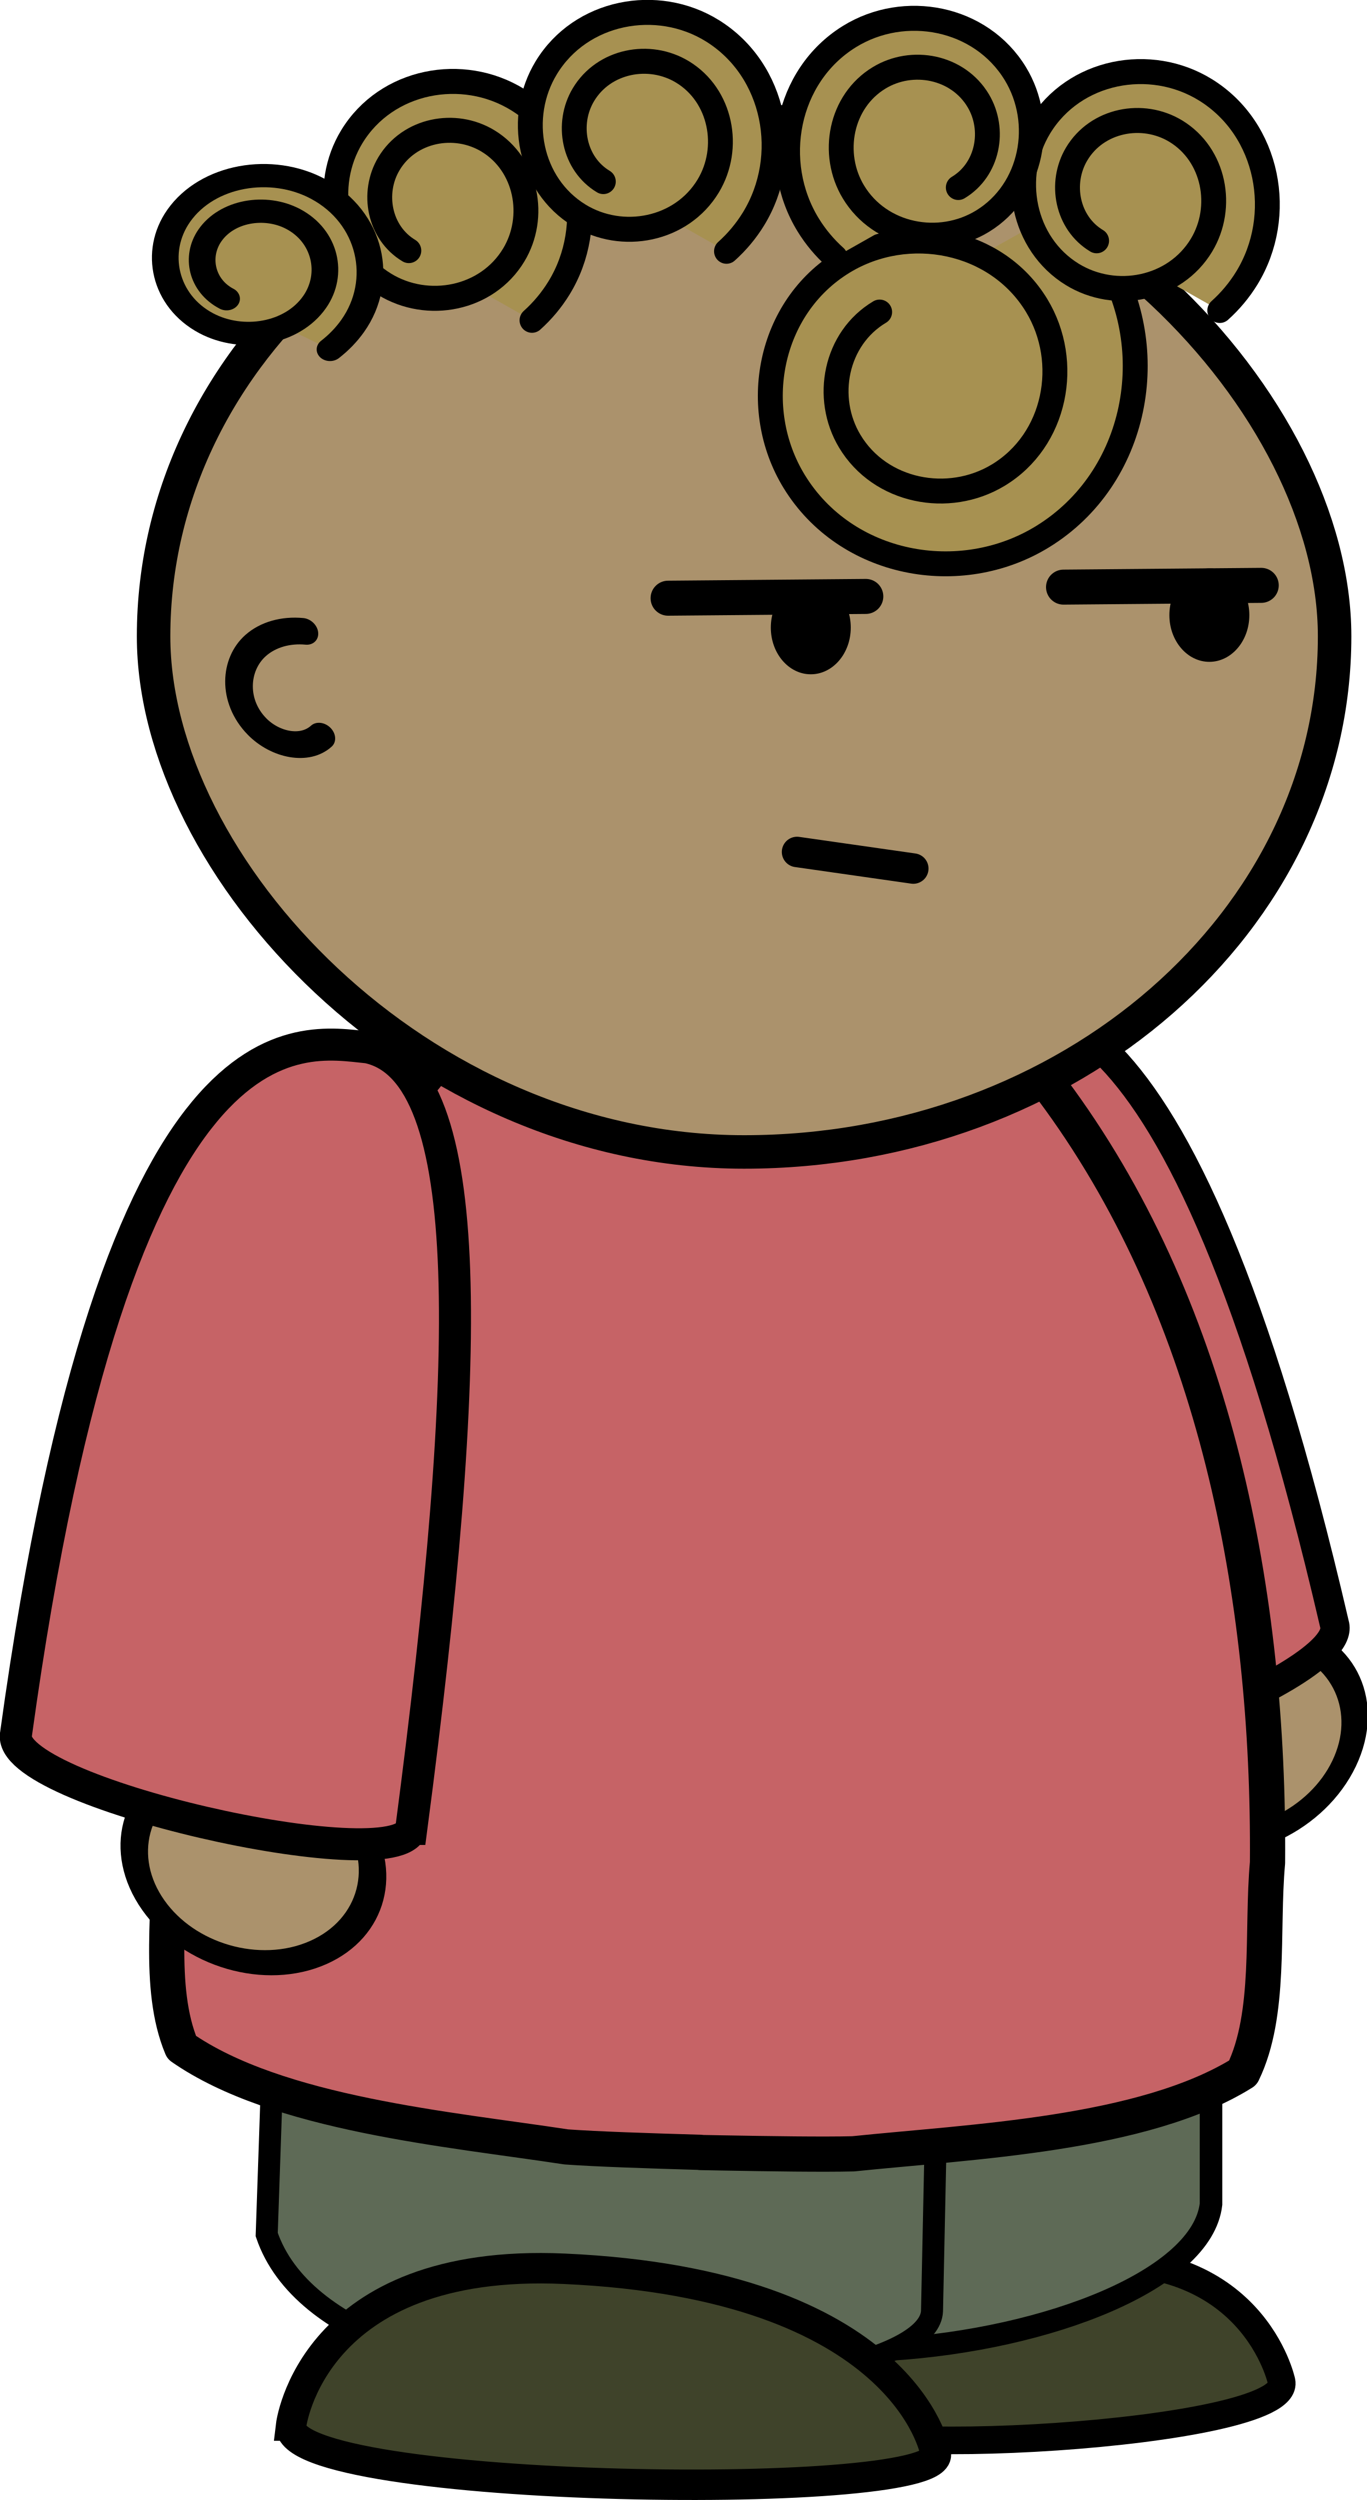
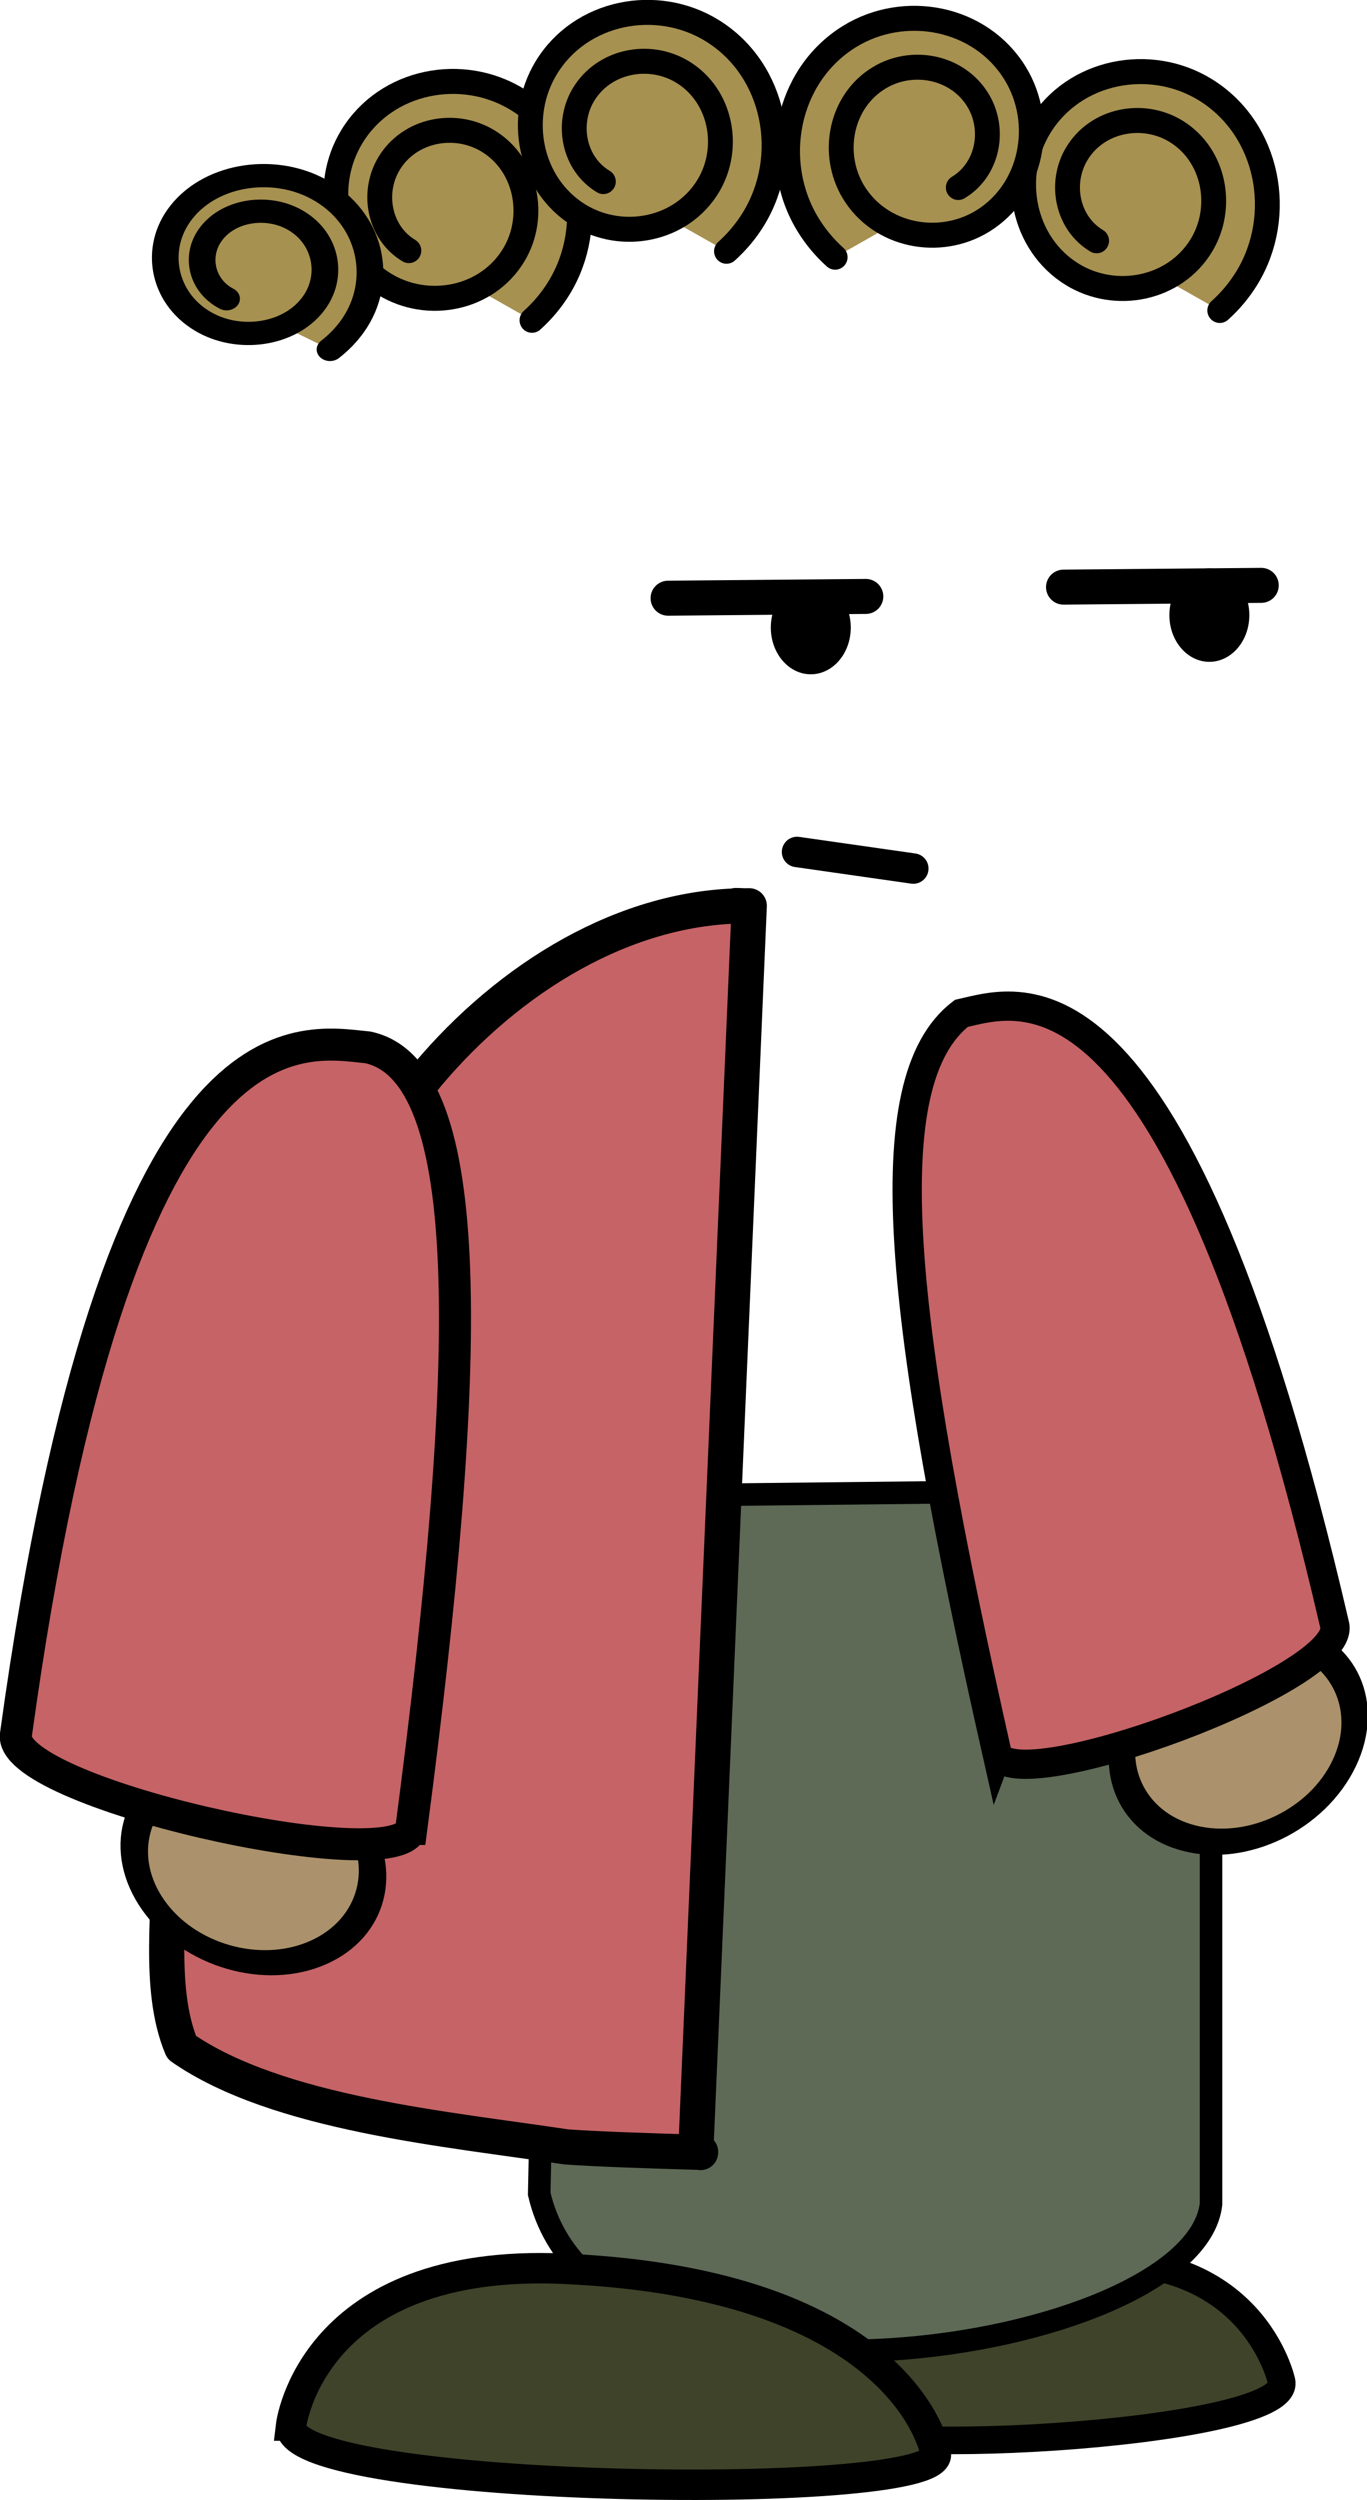
<svg xmlns="http://www.w3.org/2000/svg" version="1.1" viewBox="0 0 493.89 903.23">
  <g transform="translate(-81.561 -12.057)">
    <path d="m544.58 872.46s-10.243-48.461-74.004-42.776c-85.771 7.647-88.226 56.486-88.226 56.486-5.027 15.129 166.51 6.094 162.23-13.71z" fill="#3f432a" stroke="#000" stroke-width="9.977" />
    <path d="m281.65 555.15-5.277 249.52c21.135 90.729 236.48 57.924 242.72 3.743v-258.25l-228.65 2.495" fill="#5e6a56" stroke="#000" stroke-width="8.147" />
-     <path d="m186.82 560.06-8.899 259.32c25.621 75.216 238.89 61.664 240.37 27.652l5.985-282.18-274.72 4.927" fill="#5e6a56" stroke="#000" stroke-width="7.948" />
    <path transform="matrix(.281 .07 -.147 .307 929.27 591.89)" d="m-1064 429.36c0 65.722-60.889 119-136 119s-136-53.278-136-119 60.889-119 136-119 136 53.278 136 119z" fill="#ab926c" fill-rule="evenodd" stroke="#000" stroke-linecap="round" stroke-linejoin="round" stroke-width="30.071" />
    <path d="m441.84 645.73c6.358 16.852 127.92-27.576 121.84-46.944-57.368-247.07-113.39-225.4-134.81-220.6-32.035 24.72-22.592 110 12.968 267.55z" fill="#c66366" stroke="#000" stroke-width="10.571" />
-     <path d="m352.26 339.31c-0.658-0.01-1.319 0.01-1.976 0.015-0.373-0.019-0.746-0.043-1.119-0.058-0.575-0.023-1.162-0.028-1.739-0.041l-0.01 0.155c-44.128 1.546-85.746 29.026-114.11 64.293-60.788 75.083-85.997 175.28-90.707 271.88 0.838 24.827-4.504 54.479 4.596 76.206 34.618 24.126 96.713 29.505 138.96 35.956 11.238 0.809 29.109 1.385 48.512 1.964v0.062c2.037 0.037 3.975 0.075 5.983 0.111 0.198 0 0.392 0.01 0.589 0.014 19.41 0.345 37.289 0.62 48.558 0.347 42.559-4.433 104.88-6.85 140.81-29.297 10.317-21.265 6.659-51.131 8.901-75.885 0.763-96.702-18.744-197.96-75.202-275.83-26.333-36.569-66.34-65.992-110.32-69.635l0.01-0.218c-0.576-0.014-1.163-0.037-1.739-0.041z" fill="#c66366" fill-rule="evenodd" stroke="#000" stroke-linecap="round" stroke-linejoin="round" stroke-width="12.723" />
+     <path d="m352.26 339.31c-0.658-0.01-1.319 0.01-1.976 0.015-0.373-0.019-0.746-0.043-1.119-0.058-0.575-0.023-1.162-0.028-1.739-0.041l-0.01 0.155c-44.128 1.546-85.746 29.026-114.11 64.293-60.788 75.083-85.997 175.28-90.707 271.88 0.838 24.827-4.504 54.479 4.596 76.206 34.618 24.126 96.713 29.505 138.96 35.956 11.238 0.809 29.109 1.385 48.512 1.964v0.062l0.01-0.218c-0.576-0.014-1.163-0.037-1.739-0.041z" fill="#c66366" fill-rule="evenodd" stroke="#000" stroke-linecap="round" stroke-linejoin="round" stroke-width="12.723" />
    <path transform="matrix(-.266 .117 .196 .278 -230.24 705.49)" d="m-1064 429.36c0 65.722-60.889 119-136 119s-136-53.278-136-119 60.889-119 136-119 136 53.278 136 119z" fill="#ab926c" fill-rule="evenodd" stroke="#000" stroke-linecap="round" stroke-linejoin="round" stroke-width="30.071" />
    <path d="m186.72 888.39s7.196-60.756 98.708-56.648c123.1 5.527 134.02 66.163 134.02 66.163 9.447 18.585-235.8 15.318-232.72-9.515z" fill="#3f432a" stroke="#000" stroke-width="11" />
-     <rect x="137.05" y="55.657" width="426.7" height="372.59" rx="268.07" ry="186.29" fill="#ab926c" fill-rule="evenodd" stroke="#000" stroke-linecap="round" stroke-linejoin="round" stroke-width="12.101" />
    <path d="m230.15 672.84c-5.26 18.46-147.46-13.37-142.78-34.44 36.76-266.29 102.42-250.36 127.13-247.93 39.934 8.643 37.942 112.7 15.65 282.37z" fill="#c66366" stroke="#000" stroke-width="11.57" />
-     <path transform="matrix(1 0 0 -1 612.73 760)" d="m-213.36 635.21c-16.012-9.545-20.184-31.021-10.797-46.673 11.003-18.346 35.656-23.109 53.602-12.284 20.937 12.63 26.356 40.817 13.926 61.312-14.439 23.808-46.546 29.95-69.866 15.735-26.978-16.445-33.917-52.887-17.722-79.327 18.663-30.469 59.886-38.284 89.764-19.899 34.305 21.109 43.08 67.591 22.28 101.25-3.987 6.452-8.921 12.309-14.585 17.352" fill="#a79151" stroke="#000" stroke-linecap="round" stroke-linejoin="round" stroke-width="9" />
    <path transform="matrix(.668 0 0 .672 371.8 -324.26)" d="m-213.36 635.21c-16.012-9.545-20.184-31.021-10.797-46.673 11.003-18.346 35.656-23.109 53.602-12.284 20.937 12.63 26.356 40.817 13.926 61.312-14.439 23.808-46.546 29.95-69.866 15.735-26.978-16.445-33.917-52.887-17.722-79.327 18.663-30.469 59.886-38.284 89.764-19.899 34.305 21.109 43.08 67.591 22.28 101.25-3.987 6.452-8.921 12.309-14.585 17.352" fill="#a79151" stroke="#000" stroke-linecap="round" stroke-linejoin="round" stroke-width="13.435" />
    <path transform="matrix(.668 0 0 .672 620.29 -327.81)" d="m-213.36 635.21c-16.012-9.545-20.184-31.021-10.797-46.673 11.003-18.346 35.656-23.109 53.602-12.284 20.937 12.63 26.356 40.817 13.926 61.312-14.439 23.808-46.546 29.95-69.866 15.735-26.978-16.445-33.917-52.887-17.722-79.327 18.663-30.469 59.886-38.284 89.764-19.899 34.305 21.109 43.08 67.591 22.28 101.25-3.987 6.452-8.921 12.309-14.585 17.352" fill="#a79151" stroke="#000" stroke-linecap="round" stroke-linejoin="round" stroke-width="13.435" />
    <path transform="matrix(-.668 0 0 .672 285.26 -347.06)" d="m-213.36 635.21c-16.012-9.545-20.184-31.021-10.797-46.673 11.003-18.346 35.656-23.109 53.602-12.284 20.937 12.63 26.356 40.817 13.926 61.312-14.439 23.808-46.546 29.95-69.866 15.735-26.978-16.445-33.917-52.887-17.722-79.327 18.663-30.469 59.886-38.284 89.764-19.899 34.305 21.109 43.08 67.591 22.28 101.25-3.987 6.452-8.921 12.309-14.585 17.352" fill="#a79151" stroke="#000" stroke-linecap="round" stroke-linejoin="round" stroke-width="13.435" />
    <path transform="matrix(.561 0 0 .489 283.12 -190.63)" d="m-213.36 635.21c-16.012-9.545-20.184-31.021-10.797-46.673 11.003-18.346 35.656-23.109 53.602-12.284 20.937 12.63 26.356 40.817 13.926 61.312-14.439 23.808-46.546 29.95-69.866 15.735-26.978-16.445-33.917-52.887-17.722-79.327 18.663-30.469 59.886-38.284 89.764-19.899 34.305 21.109 43.08 67.591 22.28 101.25-3.987 6.452-8.921 12.309-14.585 17.352" fill="#a79151" stroke="#000" stroke-linecap="round" stroke-linejoin="round" stroke-width="17.174" />
    <path transform="matrix(.668 0 0 .672 442.07 -349.2)" d="m-213.36 635.21c-16.012-9.545-20.184-31.021-10.797-46.673 11.003-18.346 35.656-23.109 53.602-12.284 20.937 12.63 26.356 40.817 13.926 61.312-14.439 23.808-46.546 29.95-69.866 15.735-26.978-16.445-33.917-52.887-17.722-79.327 18.663-30.469 59.886-38.284 89.764-19.899 34.305 21.109 43.08 67.591 22.28 101.25-3.987 6.452-8.921 12.309-14.585 17.352" fill="#a79151" stroke="#000" stroke-linecap="round" stroke-linejoin="round" stroke-width="13.435" />
    <g transform="translate(746.53 -513.5)">
      <path transform="matrix(1.378 0 0 1.672 107.4 313.76)" d="m-232.94 259.59c0 5.575-4.693 10.094-10.482 10.094-5.789 0-10.482-4.519-10.482-10.094s4.693-10.094 10.482-10.094c5.789 0 10.482 4.519 10.482 10.094z" fill-rule="evenodd" />
      <path transform="matrix(1.378 0 0 1.672 -36.599 318.26)" d="m-232.94 259.59c0 5.575-4.693 10.094-10.482 10.094-5.789 0-10.482-4.519-10.482-10.094s4.693-10.094 10.482-10.094c5.789 0 10.482 4.519 10.482 10.094z" fill-rule="evenodd" />
      <path d="m-423.59 741.68 71.43-0.64" fill="none" stroke="#000" stroke-linecap="round" stroke-linejoin="round" stroke-width="12.649" />
      <path d="m-280.72 737.68 71.43-0.64" fill="none" stroke="#000" stroke-linecap="round" stroke-linejoin="round" stroke-width="12.649" />
      <path d="m-377 833.36 42 6" fill="none" stroke="#000" stroke-linecap="round" stroke-linejoin="round" stroke-width="11" />
    </g>
-     <path transform="matrix(-.05 -.057 .051 -.039 -13.446 -52.392)" d="m-5164.5-923.98c-9.149-127.3 100.81-228.71 222.82-236.84 168.09-11.202 301.63 134.18 311.59 295.47 5.8 93.991-27.52 187.5-87.774 259.37" fill="none" stroke="#000" stroke-linecap="round" stroke-linejoin="round" stroke-width="139.79" />
  </g>
</svg>